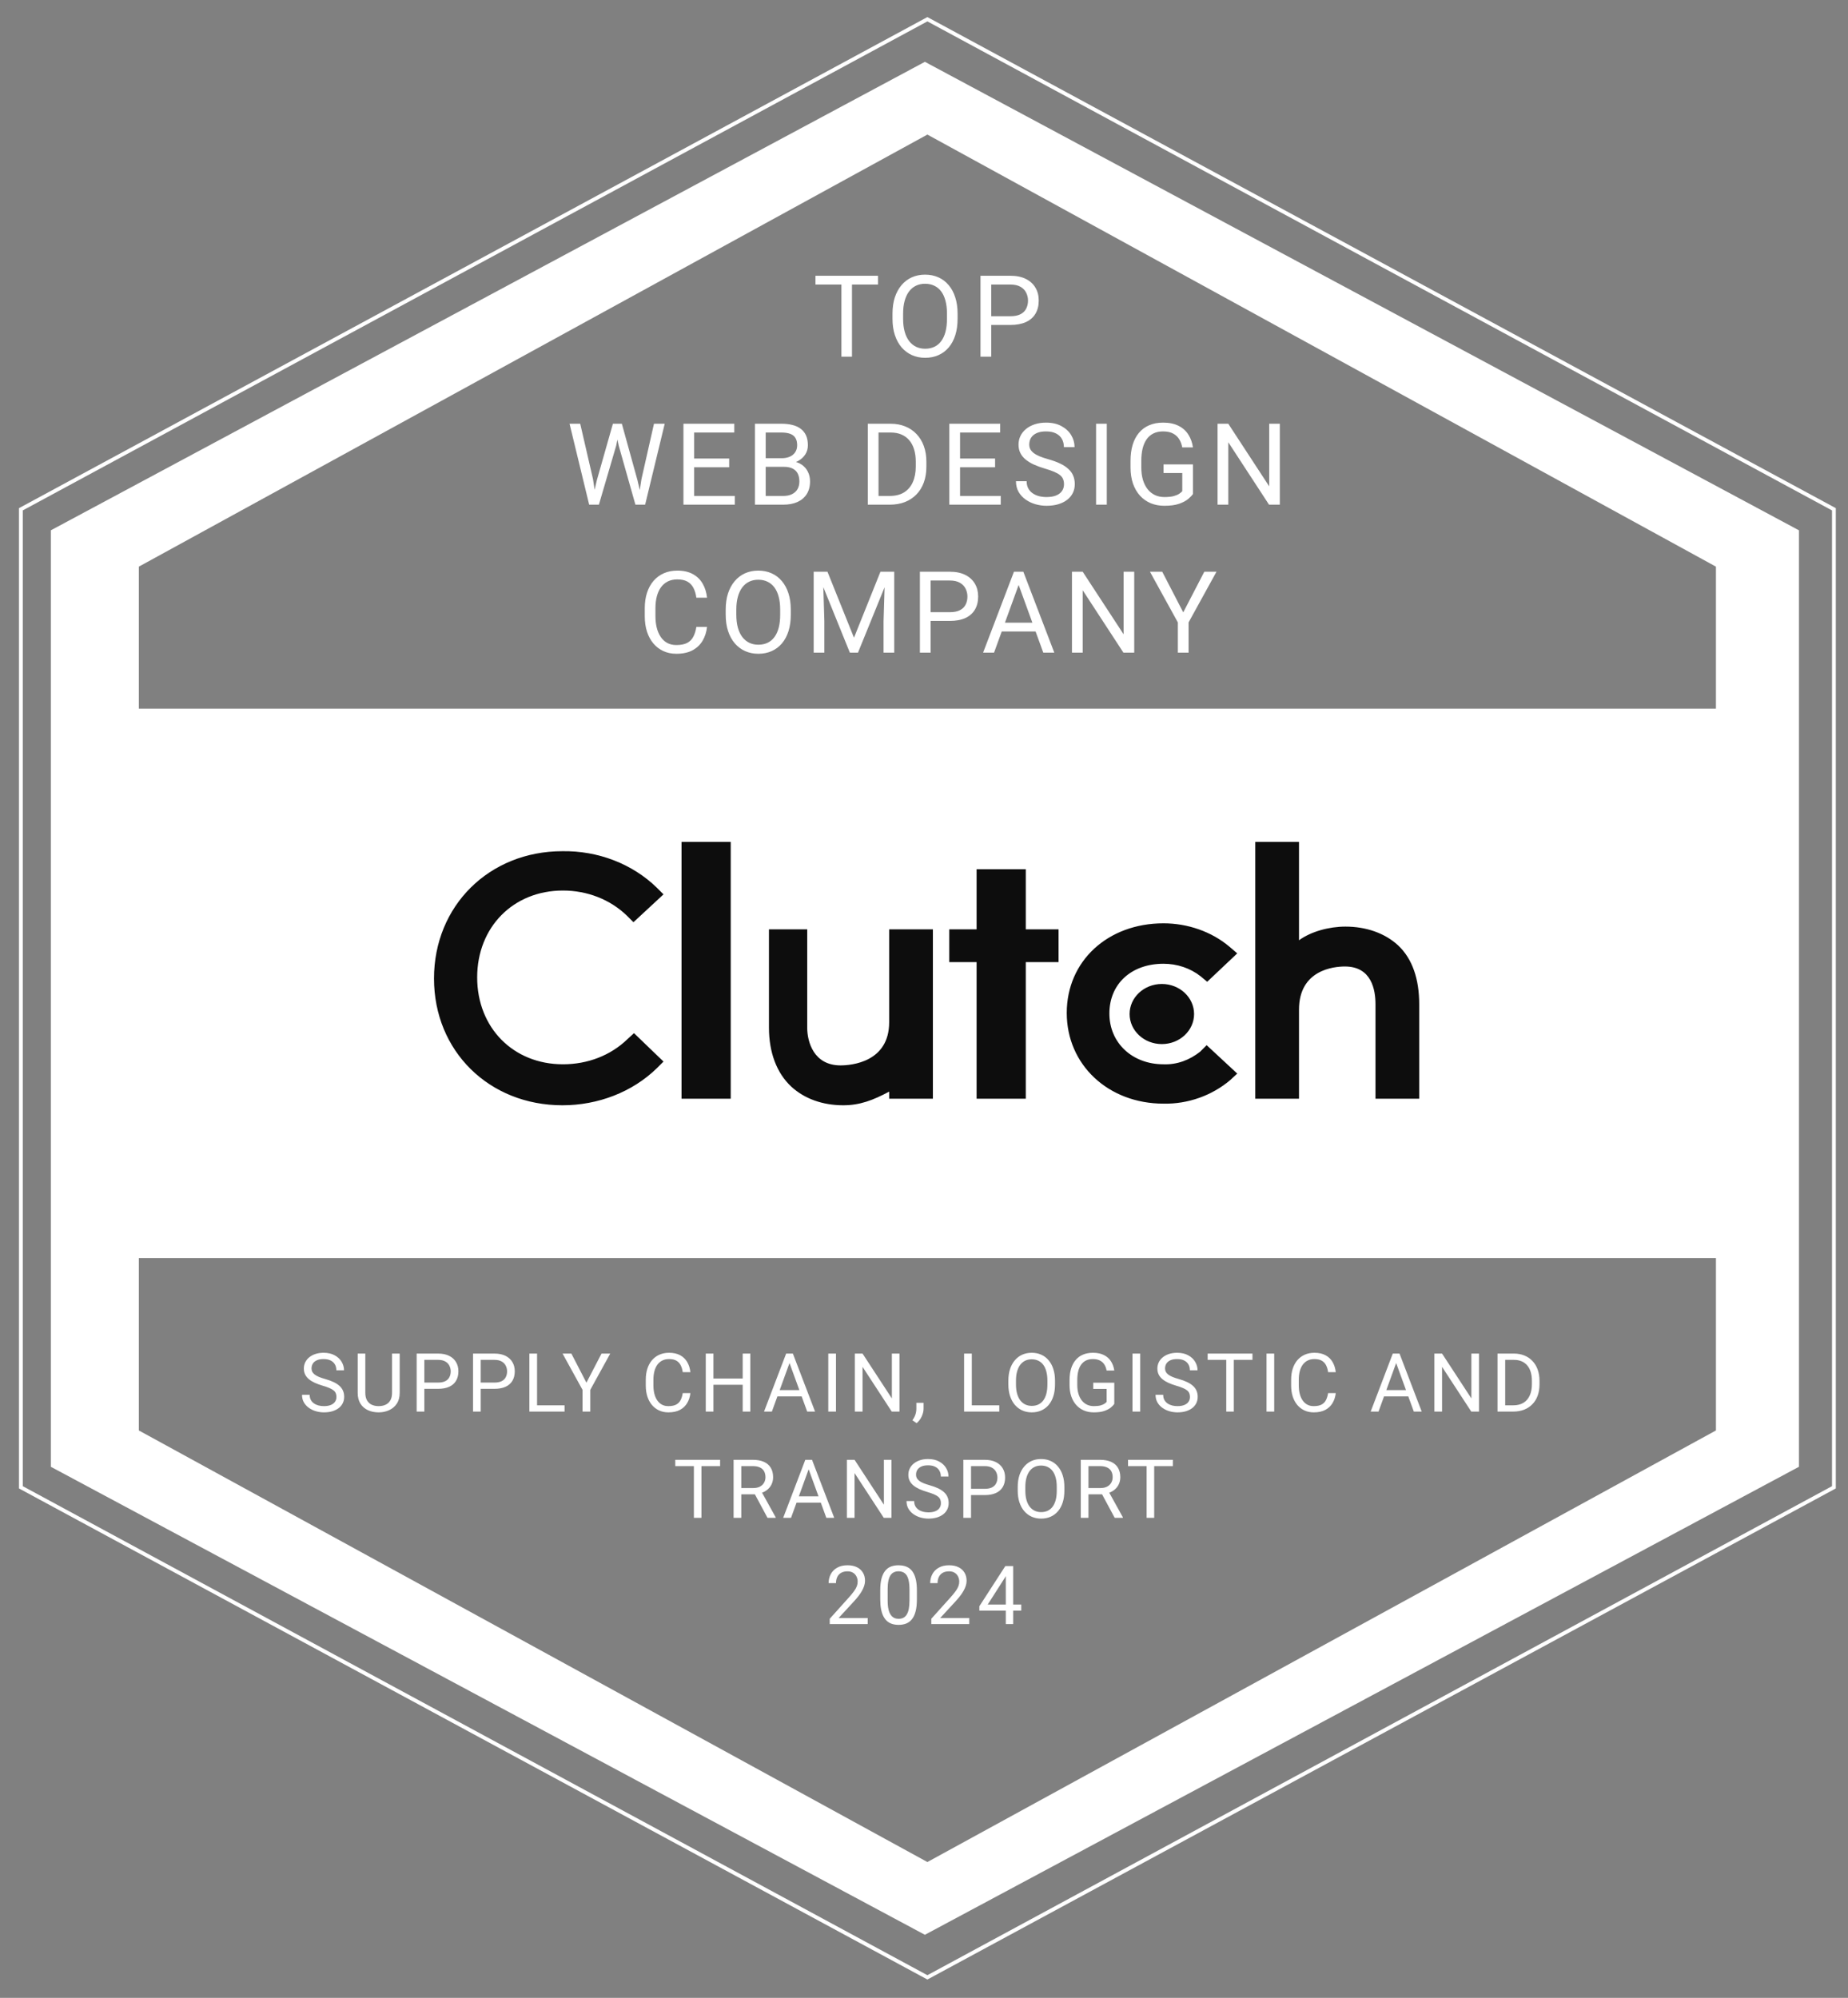
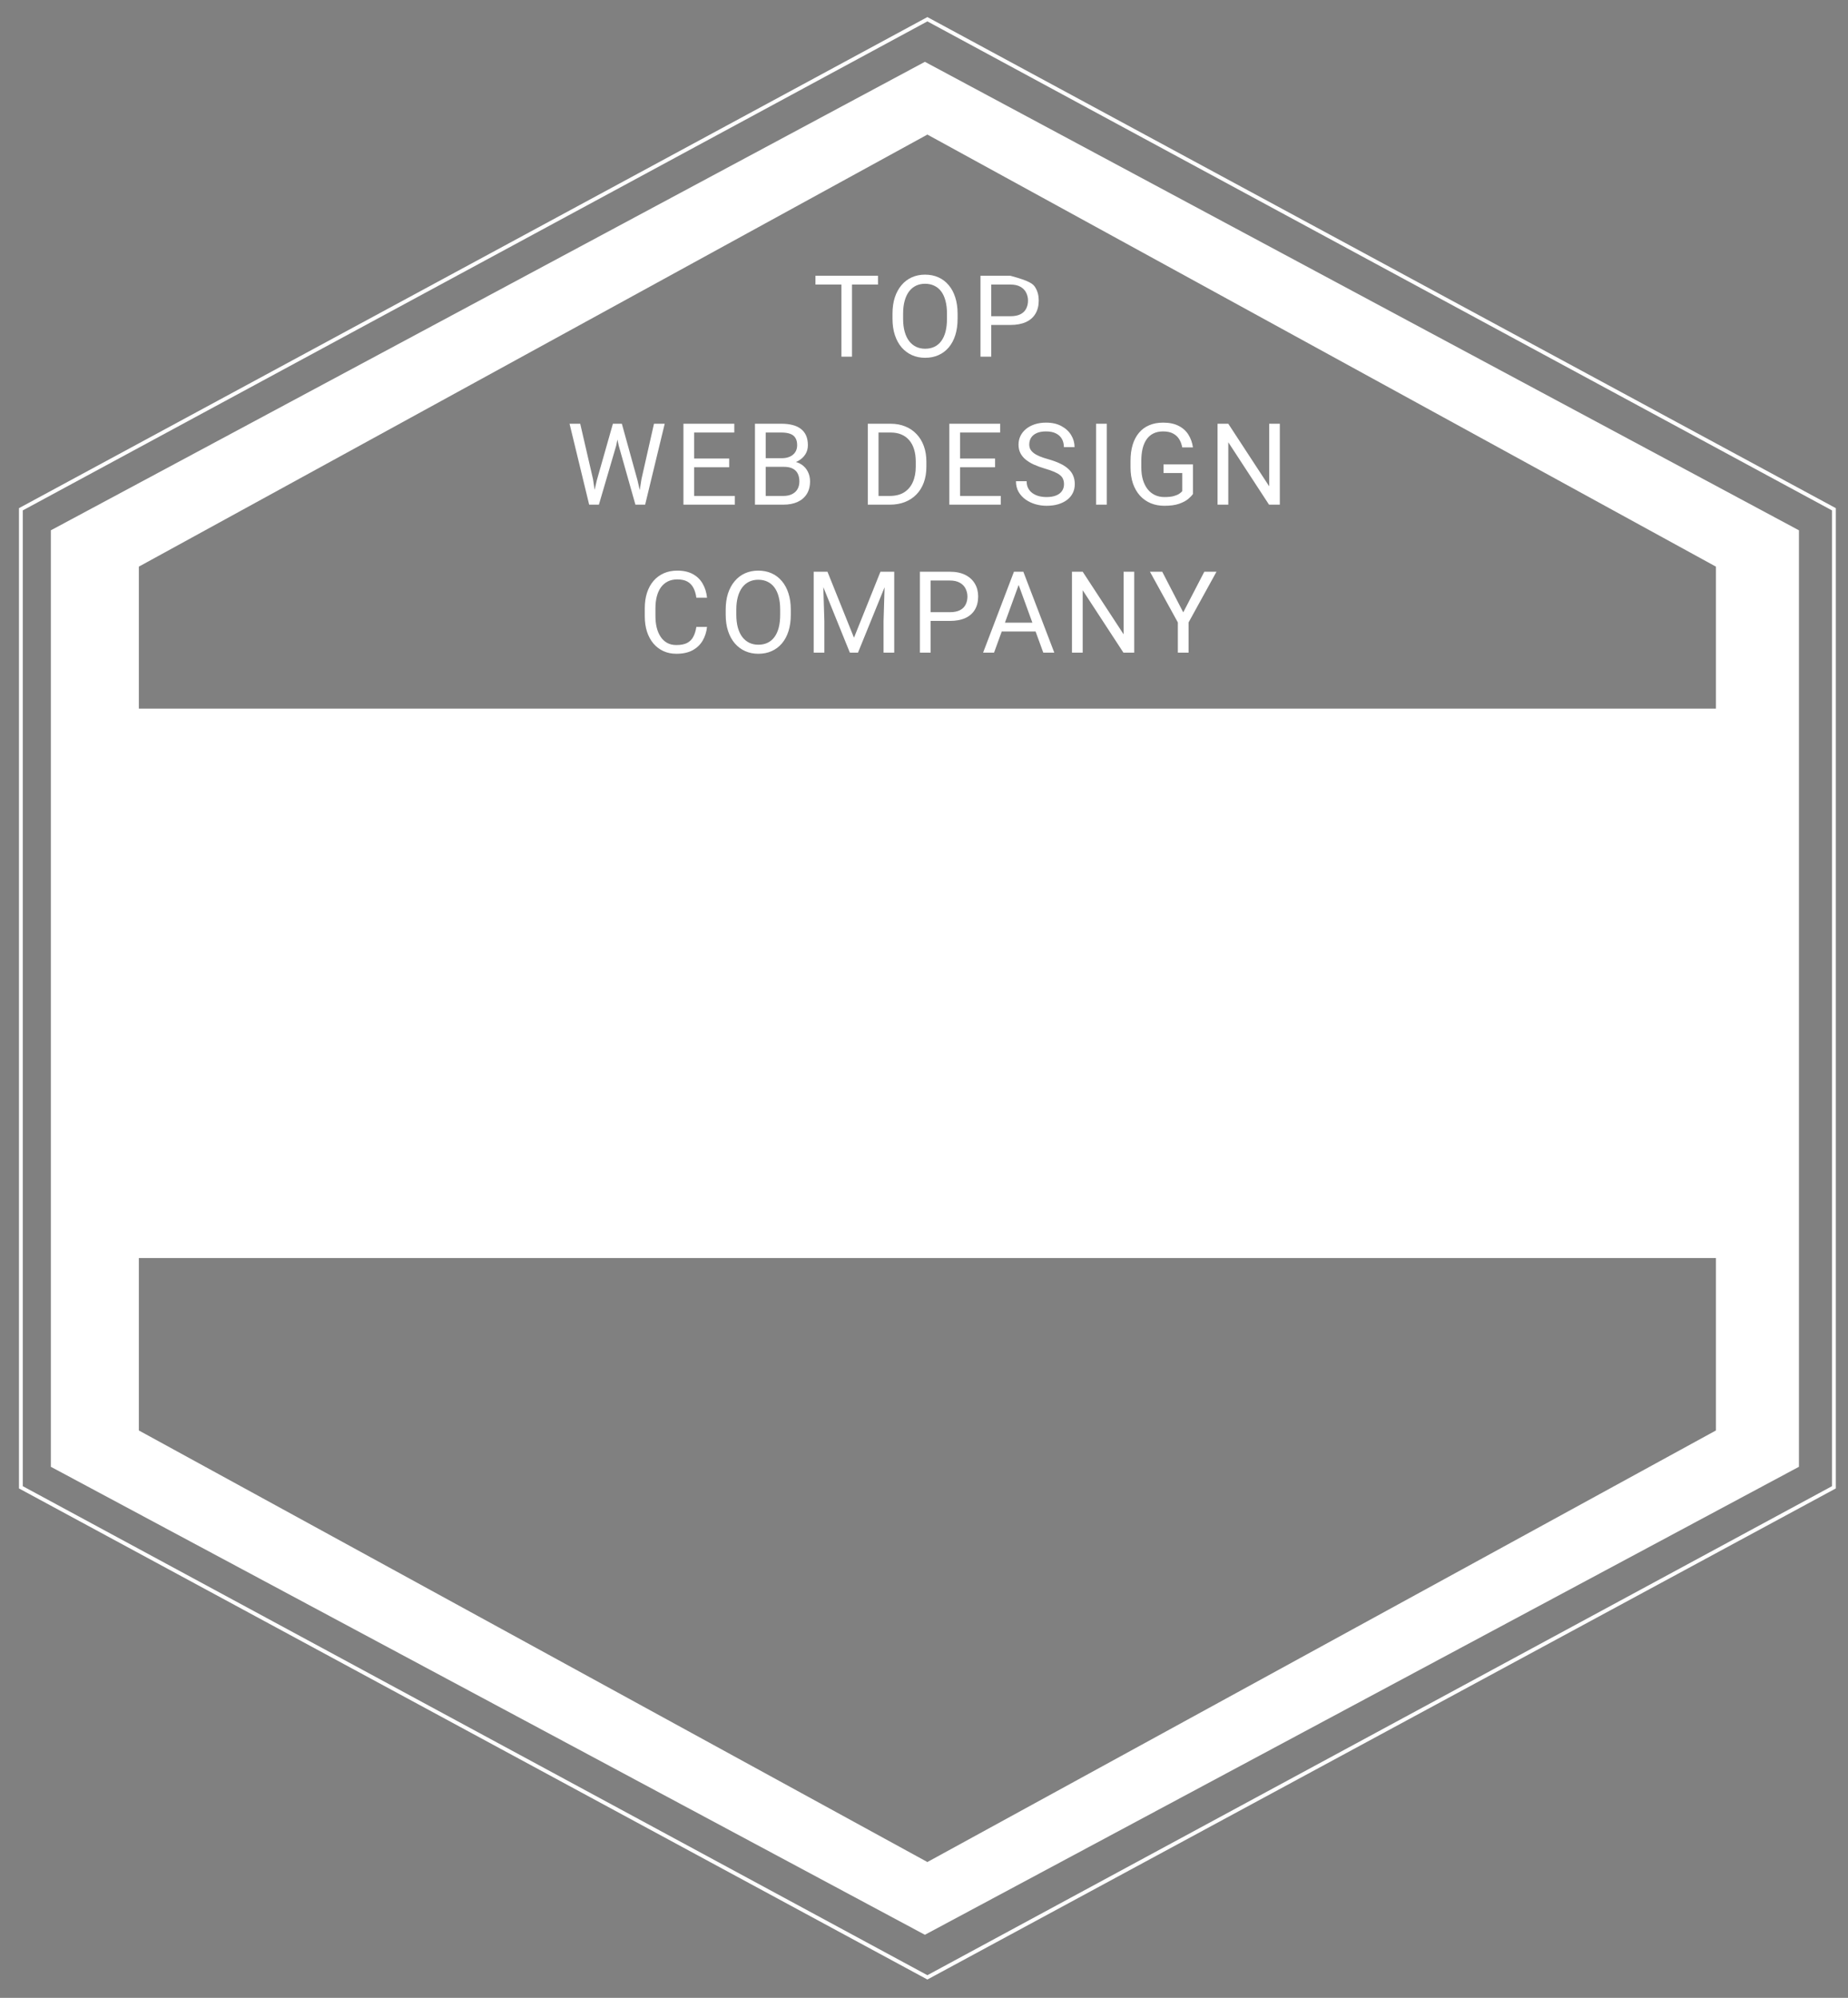
<svg xmlns="http://www.w3.org/2000/svg" width="974" height="1053" viewBox="0 0 974 1053" fill="none">
  <rect x="0" y="0" width="974" height="1053" fill="#808080" stroke="none" />
  <path d="M967.573 267.834V784.511L488.786 1043.35L10 784.511V267.834L488.786 9L967.573 267.834ZM12 269.025V783.318L488.786 1041.07L965.573 783.318V269.025L488.786 11.273L12 269.025ZM948.146 279.512V773.105L487.471 1019.77L26.795 773.105V279.512L487.471 32.583L948.146 279.512ZM73.179 663.066V753.954L73.698 754.238L488.307 981.16L488.787 981.423L489.267 981.16L903.875 754.238L904.395 753.954V663.066H73.179ZM488.307 71.193L73.698 298.378L73.179 298.663V373.492H904.395V298.663L903.875 298.378L489.268 71.193L488.787 70.93L488.307 71.193Z" fill="white" />
-   <path d="M296.425 448.64C315.144 448.352 333.288 455.264 346.248 467.937L349.703 471.393L333.864 486.08L330.408 482.624C321.48 473.984 309.385 469.376 296.713 469.376C270.505 469.376 251.498 488.672 251.498 515.169C251.498 541.665 270.505 560.959 296.713 560.959C309.672 560.959 321.768 556.353 330.695 547.713L334.152 544.545L349.703 559.521L346.248 562.974C333.288 575.645 315.144 582.559 296.425 582.559C257.834 582.559 228.746 554.049 228.746 515.745C228.746 477.441 257.833 448.64 296.425 448.64ZM425.446 541.665C425.446 549.153 428.902 561.54 443.014 561.54C448.773 561.54 468.645 559.809 468.646 538.785V489.824H491.685V579.103H468.646V575.359C460.006 579.971 453.094 582.559 444.454 582.559C433.51 582.559 424.006 579.102 417.095 572.771C409.318 565.571 405.286 554.625 405.286 541.665V489.824H425.446V541.665ZM613.219 486.656C625.89 486.656 638.562 490.977 648.063 499.041L652.102 502.496L636.26 517.473L632.804 514.593C627.332 510.273 620.419 507.969 613.219 507.969C596.223 507.969 584.707 518.625 584.707 534.177C584.707 549.728 596.804 560.959 613.219 560.959C620.419 561.246 627.045 558.657 632.517 554.337L635.974 550.881L652.102 565.857L648.35 569.313C638.848 577.374 626.177 581.985 613.219 581.698C584.133 581.698 562.239 561.245 562.239 533.889C562.239 506.529 583.846 486.656 613.219 486.656ZM385.128 579.103H359.208V443.744H385.128V579.103ZM540.645 489.825H557.922V507.104H540.645V579.103H514.725V507.104H500.324V489.825H514.725V458.145H540.645V489.825ZM684.644 495.585C690.975 490.977 700.485 488.384 709.126 488.384C720.069 488.384 729.857 491.841 736.771 498.177C744.544 505.377 748.001 516.32 748.001 529.28V579.103H724.96V529.28C724.96 521.792 722.945 509.408 708.832 509.408C703.074 509.408 684.644 511.136 684.644 532.16V579.103H661.603V443.744H684.644V495.585ZM612.358 518.625C621.736 518.625 629.347 525.716 629.347 534.465C629.347 543.213 621.736 550.305 612.358 550.305C602.973 550.305 595.363 543.213 595.363 534.465C595.363 525.716 602.973 518.625 612.358 518.625Z" fill="#0D0D0D" />
-   <path d="M449.043 145.344V188H443.476V145.344H449.043ZM462.754 145.344V149.973H429.795V145.344H462.754ZM504.703 165.324V168.02C504.703 171.223 504.303 174.094 503.502 176.633C502.701 179.172 501.549 181.33 500.045 183.107C498.541 184.885 496.734 186.242 494.625 187.18C492.535 188.117 490.191 188.586 487.594 188.586C485.074 188.586 482.76 188.117 480.65 187.18C478.561 186.242 476.744 184.885 475.201 183.107C473.678 181.33 472.496 179.172 471.656 176.633C470.816 174.094 470.396 171.223 470.396 168.02V165.324C470.396 162.121 470.807 159.26 471.627 156.74C472.467 154.201 473.648 152.043 475.172 150.266C476.695 148.469 478.502 147.102 480.592 146.164C482.701 145.227 485.016 144.758 487.535 144.758C490.133 144.758 492.477 145.227 494.566 146.164C496.676 147.102 498.482 148.469 499.986 150.266C501.51 152.043 502.672 154.201 503.473 156.74C504.293 159.26 504.703 162.121 504.703 165.324ZM499.107 168.02V165.266C499.107 162.727 498.844 160.48 498.316 158.527C497.809 156.574 497.057 154.934 496.061 153.605C495.064 152.277 493.844 151.271 492.398 150.588C490.973 149.904 489.352 149.562 487.535 149.562C485.777 149.562 484.186 149.904 482.76 150.588C481.354 151.271 480.143 152.277 479.127 153.605C478.131 154.934 477.359 156.574 476.812 158.527C476.266 160.48 475.992 162.727 475.992 165.266V168.02C475.992 170.578 476.266 172.844 476.812 174.816C477.359 176.77 478.141 178.42 479.156 179.768C480.191 181.096 481.412 182.102 482.818 182.785C484.244 183.469 485.836 183.811 487.594 183.811C489.43 183.811 491.061 183.469 492.486 182.785C493.912 182.102 495.113 181.096 496.09 179.768C497.086 178.42 497.838 176.77 498.346 174.816C498.854 172.844 499.107 170.578 499.107 168.02ZM532.502 171.271H521.106V166.672H532.502C534.709 166.672 536.496 166.32 537.864 165.617C539.231 164.914 540.227 163.938 540.852 162.688C541.496 161.438 541.819 160.012 541.819 158.41C541.819 156.945 541.496 155.568 540.852 154.279C540.227 152.99 539.231 151.955 537.864 151.174C536.496 150.373 534.709 149.973 532.502 149.973H522.424V188H516.77V145.344H532.502C535.725 145.344 538.45 145.9 540.676 147.014C542.903 148.127 544.592 149.67 545.745 151.643C546.897 153.596 547.473 155.832 547.473 158.352C547.473 161.086 546.897 163.42 545.745 165.354C544.592 167.287 542.903 168.762 540.676 169.777C538.45 170.773 535.725 171.271 532.502 171.271ZM314.568 253.109L323.034 223.344H327.136L324.763 234.916L315.652 266H311.579L314.568 253.109ZM305.808 223.344L312.546 252.523L314.568 266H310.525L300.183 223.344H305.808ZM338.093 252.494L344.685 223.344H350.339L340.027 266H335.984L338.093 252.494ZM327.751 223.344L335.984 253.109L338.972 266H334.9L326.111 234.916L323.708 223.344H327.751ZM387.308 261.4V266H364.72V261.4H387.308ZM365.863 223.344V266H360.209V223.344H365.863ZM384.32 241.684V246.283H364.72V241.684H384.32ZM387.015 223.344V227.973H364.72V223.344H387.015ZM413.115 246.049H402.305L402.246 241.508H412.061C413.682 241.508 415.098 241.234 416.309 240.688C417.52 240.141 418.457 239.359 419.121 238.344C419.805 237.309 420.146 236.078 420.146 234.652C420.146 233.09 419.844 231.82 419.238 230.844C418.652 229.848 417.744 229.125 416.514 228.676C415.303 228.207 413.76 227.973 411.885 227.973H403.564V266H397.91V223.344H411.885C414.072 223.344 416.025 223.568 417.744 224.018C419.463 224.447 420.918 225.131 422.109 226.068C423.32 226.986 424.238 228.158 424.863 229.584C425.488 231.01 425.801 232.719 425.801 234.711C425.801 236.469 425.352 238.061 424.453 239.486C423.555 240.893 422.305 242.045 420.703 242.943C419.121 243.842 417.266 244.418 415.137 244.672L413.115 246.049ZM412.852 266H400.078L403.271 261.4H412.852C414.648 261.4 416.172 261.088 417.422 260.463C418.691 259.838 419.658 258.959 420.322 257.826C420.986 256.674 421.318 255.316 421.318 253.754C421.318 252.172 421.035 250.805 420.469 249.652C419.902 248.5 419.014 247.611 417.803 246.986C416.592 246.361 415.029 246.049 413.115 246.049H405.059L405.117 241.508H416.133L417.334 243.148C419.385 243.324 421.123 243.91 422.549 244.906C423.975 245.883 425.059 247.133 425.801 248.656C426.562 250.18 426.943 251.859 426.943 253.695C426.943 256.352 426.357 258.598 425.186 260.434C424.033 262.25 422.402 263.637 420.293 264.594C418.184 265.531 415.703 266 412.852 266ZM468.919 266H460.012L460.071 261.4H468.919C471.966 261.4 474.505 260.766 476.536 259.496C478.567 258.207 480.091 256.41 481.106 254.105C482.141 251.781 482.659 249.066 482.659 245.961V243.354C482.659 240.912 482.366 238.744 481.78 236.85C481.194 234.936 480.335 233.324 479.202 232.016C478.069 230.688 476.682 229.682 475.042 228.998C473.421 228.314 471.555 227.973 469.446 227.973H459.837V223.344H469.446C472.239 223.344 474.788 223.812 477.093 224.75C479.397 225.668 481.38 227.006 483.04 228.764C484.72 230.502 486.009 232.611 486.907 235.092C487.805 237.553 488.255 240.326 488.255 243.412V245.961C488.255 249.047 487.805 251.83 486.907 254.311C486.009 256.771 484.71 258.871 483.011 260.609C481.331 262.348 479.3 263.686 476.917 264.623C474.554 265.541 471.887 266 468.919 266ZM463.03 223.344V266H457.376V223.344H463.03ZM527.45 261.4V266H504.863V261.4H527.45ZM506.005 223.344V266H500.351V223.344H506.005ZM524.462 241.684V246.283H504.863V241.684H524.462ZM527.157 223.344V227.973H504.863V223.344H527.157ZM560.787 255.219C560.787 254.223 560.63 253.344 560.318 252.582C560.025 251.801 559.498 251.098 558.736 250.473C557.994 249.848 556.959 249.252 555.63 248.686C554.322 248.119 552.662 247.543 550.65 246.957C548.541 246.332 546.636 245.639 544.937 244.877C543.238 244.096 541.783 243.207 540.572 242.211C539.361 241.215 538.433 240.072 537.789 238.783C537.144 237.494 536.822 236.02 536.822 234.359C536.822 232.699 537.164 231.166 537.847 229.76C538.531 228.354 539.507 227.133 540.777 226.098C542.066 225.043 543.599 224.223 545.377 223.637C547.154 223.051 549.136 222.758 551.324 222.758C554.527 222.758 557.242 223.373 559.468 224.604C561.714 225.814 563.423 227.406 564.595 229.379C565.767 231.332 566.353 233.422 566.353 235.648H560.728C560.728 234.047 560.386 232.631 559.703 231.4C559.019 230.15 557.984 229.174 556.597 228.471C555.211 227.748 553.453 227.387 551.324 227.387C549.312 227.387 547.652 227.689 546.343 228.295C545.035 228.9 544.058 229.721 543.414 230.756C542.789 231.791 542.476 232.973 542.476 234.301C542.476 235.199 542.662 236.02 543.033 236.762C543.423 237.484 544.019 238.158 544.82 238.783C545.64 239.408 546.675 239.984 547.925 240.512C549.195 241.039 550.709 241.547 552.466 242.035C554.888 242.719 556.978 243.48 558.736 244.32C560.494 245.16 561.939 246.107 563.072 247.162C564.224 248.197 565.074 249.379 565.621 250.707C566.187 252.016 566.47 253.5 566.47 255.16C566.47 256.898 566.119 258.471 565.416 259.877C564.713 261.283 563.707 262.484 562.398 263.48C561.089 264.477 559.517 265.248 557.681 265.795C555.865 266.322 553.834 266.586 551.588 266.586C549.615 266.586 547.671 266.312 545.757 265.766C543.863 265.219 542.134 264.398 540.572 263.305C539.029 262.211 537.789 260.863 536.851 259.262C535.933 257.641 535.474 255.766 535.474 253.637H541.099C541.099 255.102 541.382 256.361 541.949 257.416C542.515 258.451 543.287 259.311 544.263 259.994C545.259 260.678 546.382 261.186 547.632 261.518C548.902 261.83 550.22 261.986 551.588 261.986C553.56 261.986 555.23 261.713 556.597 261.166C557.964 260.619 559 259.838 559.703 258.822C560.425 257.807 560.787 256.605 560.787 255.219ZM583.342 223.344V266H577.688V223.344H583.342ZM628.748 244.76V260.375C628.221 261.156 627.381 262.035 626.229 263.012C625.077 263.969 623.485 264.809 621.453 265.531C619.442 266.234 616.844 266.586 613.661 266.586C611.063 266.586 608.67 266.137 606.483 265.238C604.315 264.32 602.43 262.992 600.828 261.254C599.246 259.496 598.016 257.367 597.137 254.867C596.278 252.348 595.848 249.496 595.848 246.312V243.002C595.848 239.818 596.219 236.977 596.961 234.477C597.723 231.977 598.836 229.857 600.301 228.119C601.766 226.361 603.563 225.033 605.692 224.135C607.821 223.217 610.262 222.758 613.016 222.758C616.278 222.758 619.002 223.324 621.19 224.457C623.397 225.57 625.116 227.113 626.346 229.086C627.596 231.059 628.397 233.305 628.748 235.824H623.094C622.84 234.281 622.332 232.875 621.571 231.605C620.828 230.336 619.764 229.32 618.377 228.559C616.991 227.777 615.203 227.387 613.016 227.387C611.043 227.387 609.334 227.748 607.889 228.471C606.444 229.193 605.252 230.229 604.315 231.576C603.377 232.924 602.674 234.555 602.205 236.469C601.756 238.383 601.532 240.541 601.532 242.943V246.312C601.532 248.773 601.815 250.971 602.381 252.904C602.967 254.838 603.797 256.488 604.871 257.855C605.946 259.203 607.225 260.229 608.709 260.932C610.213 261.635 611.873 261.986 613.69 261.986C615.702 261.986 617.332 261.82 618.582 261.488C619.832 261.137 620.809 260.727 621.512 260.258C622.215 259.77 622.752 259.311 623.123 258.881V249.33H613.25V244.76H628.748ZM674.536 223.344V266H668.852L647.378 233.1V266H641.723V223.344H647.378L668.94 256.332V223.344H674.536ZM367.018 330.436H372.643C372.35 333.131 371.579 335.543 370.329 337.672C369.079 339.801 367.311 341.49 365.026 342.74C362.741 343.971 359.889 344.586 356.471 344.586C353.971 344.586 351.696 344.117 349.645 343.18C347.614 342.242 345.866 340.914 344.401 339.195C342.936 337.457 341.804 335.377 341.003 332.955C340.221 330.514 339.831 327.799 339.831 324.811V320.562C339.831 317.574 340.221 314.869 341.003 312.447C341.804 310.006 342.946 307.916 344.43 306.178C345.934 304.439 347.741 303.102 349.85 302.164C351.96 301.227 354.333 300.758 356.97 300.758C360.192 300.758 362.917 301.363 365.143 302.574C367.37 303.785 369.098 305.465 370.329 307.613C371.579 309.742 372.35 312.213 372.643 315.025H367.018C366.745 313.033 366.237 311.324 365.495 309.898C364.753 308.453 363.698 307.34 362.331 306.559C360.964 305.777 359.177 305.387 356.97 305.387C355.075 305.387 353.405 305.748 351.96 306.471C350.534 307.193 349.333 308.219 348.356 309.547C347.399 310.875 346.677 312.467 346.188 314.322C345.7 316.178 345.456 318.238 345.456 320.504V324.811C345.456 326.9 345.671 328.863 346.1 330.699C346.55 332.535 347.223 334.146 348.122 335.533C349.02 336.92 350.163 338.014 351.55 338.814C352.936 339.596 354.577 339.986 356.471 339.986C358.874 339.986 360.788 339.605 362.214 338.844C363.639 338.082 364.714 336.988 365.436 335.562C366.179 334.137 366.706 332.428 367.018 330.436ZM416.79 321.324V324.02C416.79 327.223 416.39 330.094 415.589 332.633C414.788 335.172 413.636 337.33 412.132 339.107C410.628 340.885 408.821 342.242 406.712 343.18C404.622 344.117 402.279 344.586 399.681 344.586C397.161 344.586 394.847 344.117 392.737 343.18C390.648 342.242 388.831 340.885 387.288 339.107C385.765 337.33 384.583 335.172 383.743 332.633C382.904 330.094 382.484 327.223 382.484 324.02V321.324C382.484 318.121 382.894 315.26 383.714 312.74C384.554 310.201 385.736 308.043 387.259 306.266C388.782 304.469 390.589 303.102 392.679 302.164C394.788 301.227 397.103 300.758 399.622 300.758C402.22 300.758 404.564 301.227 406.654 302.164C408.763 303.102 410.57 304.469 412.073 306.266C413.597 308.043 414.759 310.201 415.56 312.74C416.38 315.26 416.79 318.121 416.79 321.324ZM411.195 324.02V321.266C411.195 318.727 410.931 316.48 410.404 314.527C409.896 312.574 409.144 310.934 408.148 309.605C407.152 308.277 405.931 307.271 404.486 306.588C403.06 305.904 401.439 305.562 399.622 305.562C397.864 305.562 396.273 305.904 394.847 306.588C393.441 307.271 392.23 308.277 391.214 309.605C390.218 310.934 389.446 312.574 388.9 314.527C388.353 316.48 388.079 318.727 388.079 321.266V324.02C388.079 326.578 388.353 328.844 388.9 330.816C389.446 332.77 390.228 334.42 391.243 335.768C392.279 337.096 393.499 338.102 394.905 338.785C396.331 339.469 397.923 339.811 399.681 339.811C401.517 339.811 403.148 339.469 404.573 338.785C405.999 338.102 407.2 337.096 408.177 335.768C409.173 334.42 409.925 332.77 410.433 330.816C410.941 328.844 411.195 326.578 411.195 324.02ZM430.644 301.344H436.123L450.097 336.119L464.043 301.344H469.55L452.207 344H447.929L430.644 301.344ZM428.857 301.344H433.691L434.482 327.359V344H428.857V301.344ZM466.474 301.344H471.308V344H465.683V327.359L466.474 301.344ZM500.572 327.271H489.176V322.672H500.572C502.779 322.672 504.566 322.32 505.934 321.617C507.301 320.914 508.297 319.938 508.922 318.688C509.566 317.438 509.889 316.012 509.889 314.41C509.889 312.945 509.566 311.568 508.922 310.279C508.297 308.99 507.301 307.955 505.934 307.174C504.566 306.373 502.779 305.973 500.572 305.973H490.494V344H484.84V301.344H500.572C503.795 301.344 506.52 301.9 508.746 303.014C510.973 304.127 512.662 305.67 513.814 307.643C514.967 309.596 515.543 311.832 515.543 314.352C515.543 317.086 514.967 319.42 513.814 321.354C512.662 323.287 510.973 324.762 508.746 325.777C506.52 326.773 503.795 327.271 500.572 327.271ZM538.039 305.123L523.918 344H518.147L534.407 301.344H538.127L538.039 305.123ZM549.875 344L535.725 305.123L535.637 301.344H539.358L555.676 344H549.875ZM549.143 328.209V332.838H525.178V328.209H549.143ZM597.802 301.344V344H592.118L570.643 311.1V344H564.989V301.344H570.643L592.206 334.332V301.344H597.802ZM612.564 301.344L623.638 322.76L634.741 301.344H641.157L626.45 328.062V344H620.796V328.062L606.089 301.344H612.564Z" fill="white" />
-   <path d="M177.319 736.273C177.319 735.56 177.207 734.93 176.983 734.384C176.773 733.824 176.396 733.32 175.85 732.872C175.318 732.424 174.576 731.997 173.624 731.591C172.686 731.185 171.496 730.772 170.055 730.353C168.543 729.905 167.178 729.408 165.96 728.862C164.743 728.302 163.7 727.665 162.832 726.951C161.964 726.237 161.299 725.418 160.837 724.495C160.376 723.571 160.145 722.514 160.145 721.324C160.145 720.134 160.39 719.036 160.879 718.028C161.369 717.02 162.069 716.145 162.979 715.403C163.903 714.647 165.002 714.06 166.275 713.64C167.549 713.22 168.97 713.01 170.538 713.01C172.833 713.01 174.779 713.451 176.375 714.333C177.984 715.2 179.209 716.341 180.049 717.755C180.889 719.155 181.309 720.652 181.309 722.248H177.277C177.277 721.1 177.032 720.085 176.543 719.204C176.053 718.308 175.311 717.608 174.317 717.104C173.323 716.586 172.063 716.327 170.538 716.327C169.096 716.327 167.906 716.544 166.968 716.978C166.03 717.412 165.331 718 164.869 718.742C164.421 719.484 164.197 720.33 164.197 721.282C164.197 721.926 164.33 722.514 164.596 723.046C164.876 723.564 165.303 724.047 165.876 724.495C166.464 724.943 167.206 725.355 168.102 725.733C169.012 726.111 170.097 726.475 171.356 726.825C173.092 727.315 174.59 727.861 175.85 728.463C177.109 729.065 178.145 729.744 178.957 730.5C179.783 731.241 180.392 732.088 180.784 733.04C181.19 733.978 181.393 735.042 181.393 736.231C181.393 737.477 181.141 738.604 180.637 739.612C180.133 740.62 179.412 741.48 178.474 742.194C177.536 742.908 176.41 743.461 175.094 743.853C173.792 744.231 172.336 744.42 170.727 744.42C169.313 744.42 167.92 744.224 166.548 743.832C165.191 743.44 163.952 742.852 162.832 742.068C161.726 741.285 160.837 740.319 160.166 739.171C159.508 738.009 159.179 736.665 159.179 735.14H163.21C163.21 736.189 163.413 737.092 163.819 737.848C164.225 738.59 164.778 739.206 165.478 739.696C166.191 740.186 166.996 740.55 167.892 740.788C168.802 741.012 169.747 741.124 170.727 741.124C172.14 741.124 173.337 740.928 174.317 740.536C175.297 740.144 176.039 739.584 176.543 738.856C177.06 738.128 177.319 737.267 177.319 736.273ZM206.627 713.43H210.659V734.111C210.659 736.406 210.148 738.317 209.126 739.843C208.104 741.368 206.746 742.516 205.053 743.286C203.373 744.042 201.546 744.42 199.573 744.42C197.501 744.42 195.625 744.042 193.946 743.286C192.28 742.516 190.957 741.368 189.977 739.843C189.012 738.317 188.529 736.406 188.529 734.111V713.43H192.539V734.111C192.539 735.707 192.833 737.022 193.421 738.058C194.009 739.094 194.828 739.864 195.877 740.368C196.941 740.872 198.173 741.124 199.573 741.124C200.986 741.124 202.218 740.872 203.268 740.368C204.332 739.864 205.158 739.094 205.746 738.058C206.333 737.022 206.627 735.707 206.627 734.111V713.43ZM230.875 732.011H222.708V728.715H230.875C232.457 728.715 233.738 728.463 234.718 727.959C235.697 727.455 236.411 726.755 236.859 725.859C237.321 724.964 237.552 723.942 237.552 722.794C237.552 721.744 237.321 720.757 236.859 719.833C236.411 718.91 235.697 718.168 234.718 717.608C233.738 717.034 232.457 716.747 230.875 716.747H223.653V744H219.6V713.43H230.875C233.185 713.43 235.138 713.829 236.733 714.626C238.329 715.424 239.54 716.53 240.366 717.944C241.191 719.344 241.604 720.946 241.604 722.752C241.604 724.712 241.191 726.384 240.366 727.77C239.54 729.156 238.329 730.213 236.733 730.94C235.138 731.654 233.185 732.011 230.875 732.011ZM260.582 732.011H252.415V728.715H260.582C262.164 728.715 263.445 728.463 264.425 727.959C265.404 727.455 266.118 726.755 266.566 725.859C267.028 724.964 267.259 723.942 267.259 722.794C267.259 721.744 267.028 720.757 266.566 719.833C266.118 718.91 265.404 718.168 264.425 717.608C263.445 717.034 262.164 716.747 260.582 716.747H253.36V744H249.307V713.43H260.582C262.892 713.43 264.845 713.829 266.44 714.626C268.036 715.424 269.247 716.53 270.073 717.944C270.898 719.344 271.311 720.946 271.311 722.752C271.311 724.712 270.898 726.384 270.073 727.77C269.247 729.156 268.036 730.213 266.44 730.94C264.845 731.654 262.892 732.011 260.582 732.011ZM297.554 740.704V744H282.269V740.704H297.554ZM283.067 713.43V744H279.014V713.43H283.067ZM301.142 713.43L309.078 728.778L317.036 713.43H321.634L311.094 732.578V744H307.042V732.578L296.502 713.43H301.142ZM359.842 734.279H363.873C363.663 736.21 363.11 737.939 362.214 739.465C361.318 740.991 360.052 742.201 358.414 743.097C356.776 743.979 354.733 744.42 352.283 744.42C350.492 744.42 348.861 744.084 347.391 743.412C345.935 742.74 344.683 741.788 343.633 740.557C342.583 739.311 341.771 737.82 341.197 736.084C340.637 734.335 340.357 732.389 340.357 730.248V727.203C340.357 725.062 340.637 723.123 341.197 721.387C341.771 719.638 342.59 718.14 343.654 716.894C344.732 715.648 346.026 714.689 347.538 714.018C349.05 713.346 350.75 713.01 352.64 713.01C354.95 713.01 356.902 713.444 358.498 714.312C360.094 715.179 361.332 716.383 362.214 717.923C363.11 719.449 363.663 721.219 363.873 723.235H359.842C359.646 721.807 359.282 720.582 358.75 719.561C358.218 718.525 357.462 717.727 356.482 717.167C355.503 716.607 354.222 716.327 352.64 716.327C351.282 716.327 350.086 716.586 349.05 717.104C348.028 717.622 347.167 718.357 346.467 719.309C345.781 720.26 345.263 721.401 344.914 722.731C344.564 724.061 344.389 725.537 344.389 727.161V730.248C344.389 731.745 344.543 733.152 344.851 734.468C345.172 735.784 345.655 736.938 346.299 737.932C346.943 738.926 347.762 739.71 348.756 740.284C349.75 740.844 350.925 741.124 352.283 741.124C354.005 741.124 355.377 740.851 356.398 740.305C357.42 739.759 358.19 738.975 358.708 737.953C359.24 736.931 359.618 735.707 359.842 734.279ZM391.942 726.573V729.87H375.397V726.573H391.942ZM376.027 713.43V744H371.975V713.43H376.027ZM395.47 713.43V744H391.438V713.43H395.47ZM416.946 716.138L406.826 744H402.69L414.343 713.43H417.009L416.946 716.138ZM425.429 744L415.287 716.138L415.224 713.43H417.891L429.586 744H425.429ZM424.904 732.683V736H407.729V732.683H424.904ZM440.606 713.43V744H436.554V713.43H440.606ZM474.071 713.43V744H469.998L454.608 720.421V744H450.556V713.43H454.608L470.061 737.071V713.43H474.071ZM486.772 739.381V742.509C486.772 743.783 486.45 745.127 485.806 746.541C485.162 747.968 484.259 749.158 483.097 750.11L480.893 748.577C481.341 747.961 481.718 747.331 482.026 746.688C482.334 746.058 482.565 745.4 482.719 744.714C482.887 744.042 482.971 743.328 482.971 742.572V739.381H486.772ZM526.68 740.704V744H511.395V740.704H526.68ZM512.193 713.43V744H508.141V713.43H512.193ZM556.051 727.749V729.681C556.051 731.976 555.764 734.034 555.19 735.854C554.616 737.673 553.791 739.22 552.713 740.494C551.635 741.767 550.34 742.74 548.828 743.412C547.331 744.084 545.651 744.42 543.789 744.42C541.984 744.42 540.325 744.084 538.813 743.412C537.316 742.74 536.014 741.767 534.908 740.494C533.816 739.22 532.969 737.673 532.368 735.854C531.766 734.034 531.465 731.976 531.465 729.681V727.749C531.465 725.453 531.759 723.403 532.347 721.597C532.948 719.778 533.795 718.231 534.887 716.957C535.979 715.669 537.274 714.689 538.771 714.018C540.283 713.346 541.942 713.01 543.747 713.01C545.609 713.01 547.289 713.346 548.786 714.018C550.298 714.689 551.593 715.669 552.671 716.957C553.763 718.231 554.595 719.778 555.169 721.597C555.757 723.403 556.051 725.453 556.051 727.749ZM552.041 729.681V727.707C552.041 725.887 551.852 724.278 551.474 722.878C551.11 721.478 550.571 720.302 549.857 719.351C549.143 718.399 548.269 717.678 547.233 717.188C546.211 716.698 545.049 716.453 543.747 716.453C542.488 716.453 541.347 716.698 540.325 717.188C539.317 717.678 538.449 718.399 537.722 719.351C537.008 720.302 536.455 721.478 536.063 722.878C535.671 724.278 535.475 725.887 535.475 727.707V729.681C535.475 731.514 535.671 733.138 536.063 734.552C536.455 735.951 537.015 737.134 537.743 738.1C538.484 739.052 539.359 739.773 540.367 740.263C541.389 740.753 542.53 740.998 543.789 740.998C545.105 740.998 546.274 740.753 547.296 740.263C548.318 739.773 549.178 739.052 549.878 738.1C550.592 737.134 551.131 735.951 551.495 734.552C551.859 733.138 552.041 731.514 552.041 729.681ZM587.291 728.778V739.969C586.913 740.529 586.311 741.159 585.485 741.858C584.659 742.544 583.518 743.146 582.063 743.664C580.621 744.168 578.759 744.42 576.478 744.42C574.616 744.42 572.901 744.098 571.334 743.454C569.78 742.796 568.429 741.844 567.281 740.599C566.148 739.339 565.266 737.813 564.636 736.021C564.02 734.216 563.712 732.172 563.712 729.891V727.518C563.712 725.236 563.978 723.2 564.51 721.408C565.056 719.617 565.854 718.098 566.904 716.852C567.953 715.592 569.241 714.64 570.767 713.997C572.293 713.339 574.042 713.01 576.016 713.01C578.353 713.01 580.306 713.416 581.874 714.228C583.455 715.025 584.687 716.131 585.569 717.545C586.465 718.959 587.039 720.568 587.291 722.374H583.239C583.057 721.268 582.693 720.26 582.147 719.351C581.615 718.441 580.852 717.713 579.858 717.167C578.864 716.607 577.584 716.327 576.016 716.327C574.602 716.327 573.377 716.586 572.342 717.104C571.306 717.622 570.452 718.364 569.78 719.33C569.108 720.295 568.604 721.464 568.268 722.836C567.946 724.208 567.785 725.754 567.785 727.476V729.891C567.785 731.654 567.988 733.229 568.394 734.615C568.814 736 569.409 737.183 570.179 738.163C570.949 739.129 571.866 739.864 572.929 740.368C574.007 740.872 575.197 741.124 576.499 741.124C577.941 741.124 579.109 741.005 580.005 740.767C580.901 740.515 581.601 740.221 582.105 739.885C582.609 739.535 582.994 739.206 583.26 738.898V732.053H576.184V728.778H587.291ZM600.936 713.43V744H596.883V713.43H600.936ZM627.178 736.273C627.178 735.56 627.066 734.93 626.842 734.384C626.632 733.824 626.254 733.32 625.709 732.872C625.177 732.424 624.435 731.997 623.483 731.591C622.545 731.185 621.355 730.772 619.914 730.353C618.402 729.905 617.037 729.408 615.819 728.862C614.602 728.302 613.559 727.665 612.691 726.951C611.823 726.237 611.158 725.418 610.696 724.495C610.234 723.571 610.004 722.514 610.004 721.324C610.004 720.134 610.248 719.036 610.738 718.028C611.228 717.02 611.928 716.145 612.838 715.403C613.762 714.647 614.861 714.06 616.134 713.64C617.408 713.22 618.829 713.01 620.397 713.01C622.692 713.01 624.638 713.451 626.233 714.333C627.843 715.2 629.068 716.341 629.908 717.755C630.748 719.155 631.168 720.652 631.168 722.248H627.136C627.136 721.1 626.891 720.085 626.401 719.204C625.912 718.308 625.17 717.608 624.176 717.104C623.182 716.586 621.922 716.327 620.397 716.327C618.955 716.327 617.765 716.544 616.827 716.978C615.889 717.412 615.19 718 614.728 718.742C614.28 719.484 614.056 720.33 614.056 721.282C614.056 721.926 614.189 722.514 614.455 723.046C614.735 723.564 615.162 724.047 615.735 724.495C616.323 724.943 617.065 725.355 617.961 725.733C618.871 726.111 619.956 726.475 621.215 726.825C622.951 727.315 624.449 727.861 625.709 728.463C626.968 729.065 628.004 729.744 628.816 730.5C629.642 731.241 630.251 732.088 630.643 733.04C631.049 733.978 631.252 735.042 631.252 736.231C631.252 737.477 631 738.604 630.496 739.612C629.992 740.62 629.271 741.48 628.333 742.194C627.395 742.908 626.268 743.461 624.953 743.853C623.651 744.231 622.195 744.42 620.586 744.42C619.172 744.42 617.779 744.224 616.407 743.832C615.05 743.44 613.811 742.852 612.691 742.068C611.585 741.285 610.696 740.319 610.025 739.171C609.367 738.009 609.038 736.665 609.038 735.14H613.069C613.069 736.189 613.272 737.092 613.678 737.848C614.084 738.59 614.637 739.206 615.337 739.696C616.05 740.186 616.855 740.55 617.751 740.788C618.661 741.012 619.606 741.124 620.586 741.124C621.999 741.124 623.196 740.928 624.176 740.536C625.156 740.144 625.898 739.584 626.401 738.856C626.919 738.128 627.178 737.267 627.178 736.273ZM650.292 713.43V744H646.303V713.43H650.292ZM660.119 713.43V716.747H636.498V713.43H660.119ZM671.58 713.43V744H667.528V713.43H671.58ZM699.985 734.279H704.016C703.807 736.21 703.254 737.939 702.358 739.465C701.462 740.991 700.195 742.201 698.557 743.097C696.92 743.979 694.876 744.42 692.427 744.42C690.635 744.42 689.004 744.084 687.535 743.412C686.079 742.74 684.826 741.788 683.776 740.557C682.726 739.311 681.915 737.82 681.341 736.084C680.781 734.335 680.501 732.389 680.501 730.248V727.203C680.501 725.062 680.781 723.123 681.341 721.387C681.915 719.638 682.733 718.14 683.797 716.894C684.875 715.648 686.17 714.689 687.682 714.018C689.193 713.346 690.894 713.01 692.784 713.01C695.093 713.01 697.046 713.444 698.641 714.312C700.237 715.179 701.476 716.383 702.358 717.923C703.254 719.449 703.807 721.219 704.016 723.235H699.985C699.789 721.807 699.425 720.582 698.893 719.561C698.362 718.525 697.606 717.727 696.626 717.167C695.646 716.607 694.365 716.327 692.784 716.327C691.426 716.327 690.229 716.586 689.193 717.104C688.171 717.622 687.311 718.357 686.611 719.309C685.925 720.26 685.407 721.401 685.057 722.731C684.707 724.061 684.532 725.537 684.532 727.161V730.248C684.532 731.745 684.686 733.152 684.994 734.468C685.316 735.784 685.799 736.938 686.443 737.932C687.087 738.926 687.905 739.71 688.899 740.284C689.893 740.844 691.069 741.124 692.427 741.124C694.148 741.124 695.52 740.851 696.542 740.305C697.564 739.759 698.334 738.975 698.851 737.953C699.383 736.931 699.761 735.707 699.985 734.279ZM736.681 716.138L726.561 744H722.425L734.078 713.43H736.744L736.681 716.138ZM745.164 744L735.023 716.138L734.96 713.43H737.626L749.321 744H745.164ZM744.639 732.683V736H727.464V732.683H744.639ZM779.511 713.43V744H775.438L760.047 720.421V744H755.995V713.43H760.047L775.501 737.071V713.43H779.511ZM797.544 744H791.161L791.203 740.704H797.544C799.728 740.704 801.547 740.249 803.003 739.339C804.459 738.415 805.55 737.127 806.278 735.476C807.02 733.81 807.391 731.864 807.391 729.639V727.77C807.391 726.02 807.181 724.467 806.761 723.109C806.341 721.737 805.725 720.582 804.914 719.645C804.102 718.693 803.108 717.972 801.932 717.482C800.77 716.992 799.434 716.747 797.922 716.747H791.035V713.43H797.922C799.924 713.43 801.75 713.766 803.402 714.438C805.054 715.095 806.474 716.054 807.664 717.314C808.868 718.56 809.792 720.071 810.436 721.849C811.079 723.613 811.401 725.6 811.401 727.812V729.639C811.401 731.85 811.079 733.845 810.436 735.623C809.792 737.386 808.861 738.891 807.643 740.137C806.439 741.382 804.984 742.341 803.276 743.013C801.582 743.671 799.672 744 797.544 744ZM793.324 713.43V744H789.271V713.43H793.324ZM369.705 769.43V800H365.716V769.43H369.705ZM379.531 769.43V772.747H355.91V769.43H379.531ZM386.646 769.43H396.766C399.062 769.43 401.001 769.78 402.582 770.479C404.178 771.179 405.389 772.215 406.215 773.587C407.054 774.945 407.474 776.617 407.474 778.605C407.474 780.005 407.187 781.285 406.614 782.447C406.054 783.595 405.242 784.575 404.178 785.387C403.128 786.185 401.868 786.779 400.399 787.171L399.265 787.612H389.754L389.712 784.316H396.892C398.348 784.316 399.559 784.064 400.525 783.56C401.49 783.042 402.218 782.349 402.708 781.481C403.198 780.614 403.443 779.655 403.443 778.605C403.443 777.429 403.212 776.4 402.75 775.519C402.288 774.637 401.56 773.958 400.567 773.482C399.587 772.992 398.32 772.747 396.766 772.747H390.698V800H386.646V769.43ZM404.514 800L397.081 786.143L401.301 786.122L408.839 799.748V800H404.514ZM427.04 772.138L416.92 800H412.784L424.437 769.43H427.103L427.04 772.138ZM435.523 800L425.382 772.138L425.319 769.43H427.985L439.68 800H435.523ZM434.998 788.683V792H417.823V788.683H434.998ZM469.87 769.43V800H465.796L450.406 776.421V800H446.354V769.43H450.406L465.859 793.071V769.43H469.87ZM495.923 792.273C495.923 791.56 495.811 790.93 495.587 790.384C495.377 789.824 495 789.32 494.454 788.872C493.922 788.424 493.18 787.997 492.228 787.591C491.29 787.185 490.1 786.772 488.659 786.353C487.147 785.905 485.782 785.408 484.564 784.862C483.347 784.302 482.304 783.665 481.436 782.951C480.568 782.237 479.903 781.418 479.441 780.495C478.979 779.571 478.749 778.514 478.749 777.324C478.749 776.134 478.993 775.036 479.483 774.028C479.973 773.02 480.673 772.145 481.583 771.403C482.507 770.647 483.606 770.06 484.879 769.64C486.153 769.22 487.574 769.01 489.142 769.01C491.437 769.01 493.383 769.451 494.979 770.333C496.588 771.2 497.813 772.341 498.653 773.755C499.493 775.155 499.913 776.652 499.913 778.248H495.881C495.881 777.1 495.636 776.085 495.146 775.204C494.657 774.308 493.915 773.608 492.921 773.104C491.927 772.586 490.667 772.327 489.142 772.327C487.7 772.327 486.51 772.544 485.572 772.978C484.634 773.412 483.935 774 483.473 774.742C483.025 775.484 482.801 776.33 482.801 777.282C482.801 777.926 482.934 778.514 483.2 779.046C483.48 779.564 483.907 780.047 484.48 780.495C485.068 780.943 485.81 781.355 486.706 781.733C487.616 782.111 488.701 782.475 489.96 782.825C491.696 783.315 493.194 783.861 494.454 784.463C495.713 785.065 496.749 785.744 497.561 786.5C498.387 787.241 498.996 788.088 499.388 789.04C499.794 789.978 499.997 791.042 499.997 792.231C499.997 793.477 499.745 794.604 499.241 795.612C498.737 796.62 498.016 797.48 497.078 798.194C496.14 798.908 495.014 799.461 493.698 799.853C492.396 800.231 490.94 800.42 489.331 800.42C487.917 800.42 486.524 800.224 485.152 799.832C483.795 799.44 482.556 798.852 481.436 798.068C480.33 797.285 479.441 796.319 478.77 795.171C478.112 794.009 477.783 792.665 477.783 791.14H481.814C481.814 792.189 482.017 793.092 482.423 793.848C482.829 794.59 483.382 795.206 484.082 795.696C484.795 796.186 485.6 796.55 486.496 796.788C487.406 797.012 488.351 797.124 489.331 797.124C490.744 797.124 491.941 796.928 492.921 796.536C493.901 796.144 494.643 795.584 495.146 794.856C495.664 794.128 495.923 793.267 495.923 792.273ZM519.017 788.011H510.849V784.715H519.017C520.598 784.715 521.879 784.463 522.859 783.959C523.839 783.455 524.552 782.755 525 781.859C525.462 780.964 525.693 779.942 525.693 778.794C525.693 777.744 525.462 776.757 525 775.833C524.552 774.91 523.839 774.168 522.859 773.608C521.879 773.034 520.598 772.747 519.017 772.747H511.794V800H507.742V769.43H519.017C521.326 769.43 523.279 769.829 524.874 770.626C526.47 771.424 527.681 772.53 528.507 773.944C529.333 775.344 529.746 776.946 529.746 778.752C529.746 780.712 529.333 782.384 528.507 783.77C527.681 785.156 526.47 786.213 524.874 786.94C523.279 787.654 521.326 788.011 519.017 788.011ZM560.985 783.749V785.681C560.985 787.976 560.698 790.034 560.124 791.854C559.55 793.673 558.725 795.22 557.647 796.494C556.569 797.767 555.274 798.74 553.763 799.412C552.265 800.084 550.585 800.42 548.723 800.42C546.918 800.42 545.259 800.084 543.747 799.412C542.25 798.74 540.948 797.767 539.842 796.494C538.75 795.22 537.903 793.673 537.302 791.854C536.7 790.034 536.399 787.976 536.399 785.681V783.749C536.399 781.453 536.693 779.403 537.281 777.597C537.882 775.778 538.729 774.231 539.821 772.957C540.913 771.669 542.208 770.689 543.705 770.018C545.217 769.346 546.876 769.01 548.681 769.01C550.543 769.01 552.223 769.346 553.721 770.018C555.232 770.689 556.527 771.669 557.605 772.957C558.697 774.231 559.529 775.778 560.103 777.597C560.691 779.403 560.985 781.453 560.985 783.749ZM556.975 785.681V783.707C556.975 781.887 556.786 780.278 556.408 778.878C556.044 777.478 555.505 776.302 554.791 775.351C554.077 774.399 553.203 773.678 552.167 773.188C551.145 772.698 549.983 772.453 548.681 772.453C547.422 772.453 546.281 772.698 545.259 773.188C544.251 773.678 543.383 774.399 542.656 775.351C541.942 776.302 541.389 777.478 540.997 778.878C540.605 780.278 540.409 781.887 540.409 783.707V785.681C540.409 787.514 540.605 789.138 540.997 790.552C541.389 791.951 541.949 793.134 542.677 794.1C543.418 795.052 544.293 795.773 545.301 796.263C546.323 796.753 547.464 796.998 548.723 796.998C550.039 796.998 551.208 796.753 552.23 796.263C553.252 795.773 554.112 795.052 554.812 794.1C555.526 793.134 556.065 791.951 556.429 790.552C556.793 789.138 556.975 787.514 556.975 785.681ZM569.633 769.43H579.753C582.049 769.43 583.987 769.78 585.569 770.479C587.165 771.179 588.376 772.215 589.201 773.587C590.041 774.945 590.461 776.617 590.461 778.605C590.461 780.005 590.174 781.285 589.6 782.447C589.04 783.595 588.229 784.575 587.165 785.387C586.115 786.185 584.855 786.779 583.385 787.171L582.252 787.612H572.74L572.698 784.316H579.879C581.335 784.316 582.546 784.064 583.511 783.56C584.477 783.042 585.205 782.349 585.695 781.481C586.185 780.614 586.43 779.655 586.43 778.605C586.43 777.429 586.199 776.4 585.737 775.519C585.275 774.637 584.547 773.958 583.553 773.482C582.574 772.992 581.307 772.747 579.753 772.747H573.685V800H569.633V769.43ZM587.501 800L580.068 786.143L584.288 786.122L591.826 799.748V800H587.501ZM608.326 769.43V800H604.337V769.43H608.326ZM618.153 769.43V772.747H594.532V769.43H618.153ZM457.326 852.809V856H437.317V853.208L447.332 842.059C448.563 840.687 449.515 839.525 450.187 838.573C450.873 837.607 451.349 836.747 451.615 835.991C451.895 835.221 452.035 834.437 452.035 833.639C452.035 832.631 451.825 831.722 451.405 830.91C450.999 830.084 450.397 829.426 449.599 828.936C448.801 828.446 447.836 828.201 446.702 828.201C445.344 828.201 444.21 828.467 443.3 828.999C442.405 829.517 441.733 830.245 441.285 831.183C440.837 832.12 440.613 833.198 440.613 834.416H436.729C436.729 832.694 437.107 831.12 437.862 829.692C438.618 828.264 439.738 827.13 441.222 826.291C442.706 825.437 444.532 825.01 446.702 825.01C448.633 825.01 450.285 825.353 451.657 826.039C453.029 826.71 454.078 827.662 454.806 828.894C455.548 830.112 455.919 831.54 455.919 833.177C455.919 834.073 455.765 834.983 455.457 835.907C455.163 836.817 454.75 837.726 454.218 838.636C453.7 839.546 453.092 840.442 452.392 841.324C451.706 842.206 450.971 843.073 450.187 843.927L441.999 852.809H457.326ZM483.253 838.279V842.94C483.253 845.446 483.029 847.56 482.582 849.281C482.134 851.003 481.49 852.389 480.65 853.438C479.81 854.488 478.795 855.251 477.605 855.727C476.43 856.189 475.1 856.42 473.616 856.42C472.44 856.42 471.356 856.273 470.362 855.979C469.368 855.685 468.472 855.216 467.674 854.572C466.89 853.914 466.219 853.061 465.659 852.011C465.099 850.961 464.672 849.687 464.378 848.189C464.084 846.692 463.937 844.942 463.937 842.94V838.279C463.937 835.774 464.161 833.674 464.609 831.98C465.071 830.287 465.722 828.929 466.562 827.907C467.401 826.871 468.409 826.13 469.585 825.682C470.775 825.234 472.105 825.01 473.574 825.01C474.764 825.01 475.856 825.157 476.85 825.451C477.857 825.731 478.753 826.186 479.537 826.815C480.321 827.431 480.986 828.257 481.532 829.293C482.092 830.315 482.519 831.568 482.813 833.051C483.106 834.535 483.253 836.278 483.253 838.279ZM479.348 843.57V837.628C479.348 836.257 479.264 835.053 479.096 834.017C478.942 832.967 478.711 832.071 478.403 831.33C478.095 830.588 477.703 829.986 477.228 829.524C476.766 829.062 476.227 828.726 475.611 828.516C475.009 828.292 474.33 828.18 473.574 828.18C472.65 828.18 471.832 828.355 471.118 828.705C470.404 829.041 469.802 829.58 469.312 830.322C468.836 831.064 468.472 832.036 468.22 833.24C467.968 834.444 467.842 835.907 467.842 837.628V843.57C467.842 844.942 467.919 846.153 468.073 847.203C468.241 848.252 468.486 849.162 468.808 849.932C469.13 850.688 469.522 851.311 469.984 851.801C470.446 852.291 470.978 852.655 471.58 852.893C472.196 853.117 472.874 853.229 473.616 853.229C474.568 853.229 475.401 853.047 476.115 852.683C476.829 852.319 477.424 851.752 477.899 850.982C478.389 850.198 478.753 849.197 478.991 847.979C479.229 846.748 479.348 845.278 479.348 843.57ZM510.861 852.809V856H490.852V853.208L500.867 842.059C502.098 840.687 503.05 839.525 503.722 838.573C504.408 837.607 504.884 836.747 505.15 835.991C505.43 835.221 505.57 834.437 505.57 833.639C505.57 832.631 505.36 831.722 504.94 830.91C504.534 830.084 503.932 829.426 503.134 828.936C502.336 828.446 501.371 828.201 500.237 828.201C498.879 828.201 497.745 828.467 496.835 828.999C495.94 829.517 495.268 830.245 494.82 831.183C494.372 832.12 494.148 833.198 494.148 834.416H490.264C490.264 832.694 490.642 831.12 491.397 829.692C492.153 828.264 493.273 827.13 494.757 826.291C496.241 825.437 498.067 825.01 500.237 825.01C502.168 825.01 503.82 825.353 505.192 826.039C506.564 826.71 507.613 827.662 508.341 828.894C509.083 830.112 509.454 831.54 509.454 833.177C509.454 834.073 509.3 834.983 508.992 835.907C508.698 836.817 508.285 837.726 507.753 838.636C507.235 839.546 506.627 840.442 505.927 841.324C505.241 842.206 504.506 843.073 503.722 843.927L495.534 852.809H510.861ZM538.258 845.712V848.903H516.17V846.615L529.86 825.43H533.03L529.629 831.561L520.579 845.712H538.258ZM533.996 825.43V856H530.112V825.43H533.996Z" fill="white" />
+   <path d="M449.043 145.344V188H443.476V145.344H449.043ZM462.754 145.344V149.973H429.795V145.344H462.754ZM504.703 165.324V168.02C504.703 171.223 504.303 174.094 503.502 176.633C502.701 179.172 501.549 181.33 500.045 183.107C498.541 184.885 496.734 186.242 494.625 187.18C492.535 188.117 490.191 188.586 487.594 188.586C485.074 188.586 482.76 188.117 480.65 187.18C478.561 186.242 476.744 184.885 475.201 183.107C473.678 181.33 472.496 179.172 471.656 176.633C470.816 174.094 470.396 171.223 470.396 168.02V165.324C470.396 162.121 470.807 159.26 471.627 156.74C472.467 154.201 473.648 152.043 475.172 150.266C476.695 148.469 478.502 147.102 480.592 146.164C482.701 145.227 485.016 144.758 487.535 144.758C490.133 144.758 492.477 145.227 494.566 146.164C496.676 147.102 498.482 148.469 499.986 150.266C501.51 152.043 502.672 154.201 503.473 156.74C504.293 159.26 504.703 162.121 504.703 165.324ZM499.107 168.02V165.266C499.107 162.727 498.844 160.48 498.316 158.527C497.809 156.574 497.057 154.934 496.061 153.605C495.064 152.277 493.844 151.271 492.398 150.588C490.973 149.904 489.352 149.562 487.535 149.562C485.777 149.562 484.186 149.904 482.76 150.588C481.354 151.271 480.143 152.277 479.127 153.605C478.131 154.934 477.359 156.574 476.812 158.527C476.266 160.48 475.992 162.727 475.992 165.266V168.02C475.992 170.578 476.266 172.844 476.812 174.816C477.359 176.77 478.141 178.42 479.156 179.768C480.191 181.096 481.412 182.102 482.818 182.785C484.244 183.469 485.836 183.811 487.594 183.811C489.43 183.811 491.061 183.469 492.486 182.785C493.912 182.102 495.113 181.096 496.09 179.768C497.086 178.42 497.838 176.77 498.346 174.816C498.854 172.844 499.107 170.578 499.107 168.02ZM532.502 171.271H521.106V166.672H532.502C534.709 166.672 536.496 166.32 537.864 165.617C539.231 164.914 540.227 163.938 540.852 162.688C541.496 161.438 541.819 160.012 541.819 158.41C541.819 156.945 541.496 155.568 540.852 154.279C540.227 152.99 539.231 151.955 537.864 151.174C536.496 150.373 534.709 149.973 532.502 149.973H522.424V188H516.77V145.344H532.502C542.903 148.127 544.592 149.67 545.745 151.643C546.897 153.596 547.473 155.832 547.473 158.352C547.473 161.086 546.897 163.42 545.745 165.354C544.592 167.287 542.903 168.762 540.676 169.777C538.45 170.773 535.725 171.271 532.502 171.271ZM314.568 253.109L323.034 223.344H327.136L324.763 234.916L315.652 266H311.579L314.568 253.109ZM305.808 223.344L312.546 252.523L314.568 266H310.525L300.183 223.344H305.808ZM338.093 252.494L344.685 223.344H350.339L340.027 266H335.984L338.093 252.494ZM327.751 223.344L335.984 253.109L338.972 266H334.9L326.111 234.916L323.708 223.344H327.751ZM387.308 261.4V266H364.72V261.4H387.308ZM365.863 223.344V266H360.209V223.344H365.863ZM384.32 241.684V246.283H364.72V241.684H384.32ZM387.015 223.344V227.973H364.72V223.344H387.015ZM413.115 246.049H402.305L402.246 241.508H412.061C413.682 241.508 415.098 241.234 416.309 240.688C417.52 240.141 418.457 239.359 419.121 238.344C419.805 237.309 420.146 236.078 420.146 234.652C420.146 233.09 419.844 231.82 419.238 230.844C418.652 229.848 417.744 229.125 416.514 228.676C415.303 228.207 413.76 227.973 411.885 227.973H403.564V266H397.91V223.344H411.885C414.072 223.344 416.025 223.568 417.744 224.018C419.463 224.447 420.918 225.131 422.109 226.068C423.32 226.986 424.238 228.158 424.863 229.584C425.488 231.01 425.801 232.719 425.801 234.711C425.801 236.469 425.352 238.061 424.453 239.486C423.555 240.893 422.305 242.045 420.703 242.943C419.121 243.842 417.266 244.418 415.137 244.672L413.115 246.049ZM412.852 266H400.078L403.271 261.4H412.852C414.648 261.4 416.172 261.088 417.422 260.463C418.691 259.838 419.658 258.959 420.322 257.826C420.986 256.674 421.318 255.316 421.318 253.754C421.318 252.172 421.035 250.805 420.469 249.652C419.902 248.5 419.014 247.611 417.803 246.986C416.592 246.361 415.029 246.049 413.115 246.049H405.059L405.117 241.508H416.133L417.334 243.148C419.385 243.324 421.123 243.91 422.549 244.906C423.975 245.883 425.059 247.133 425.801 248.656C426.562 250.18 426.943 251.859 426.943 253.695C426.943 256.352 426.357 258.598 425.186 260.434C424.033 262.25 422.402 263.637 420.293 264.594C418.184 265.531 415.703 266 412.852 266ZM468.919 266H460.012L460.071 261.4H468.919C471.966 261.4 474.505 260.766 476.536 259.496C478.567 258.207 480.091 256.41 481.106 254.105C482.141 251.781 482.659 249.066 482.659 245.961V243.354C482.659 240.912 482.366 238.744 481.78 236.85C481.194 234.936 480.335 233.324 479.202 232.016C478.069 230.688 476.682 229.682 475.042 228.998C473.421 228.314 471.555 227.973 469.446 227.973H459.837V223.344H469.446C472.239 223.344 474.788 223.812 477.093 224.75C479.397 225.668 481.38 227.006 483.04 228.764C484.72 230.502 486.009 232.611 486.907 235.092C487.805 237.553 488.255 240.326 488.255 243.412V245.961C488.255 249.047 487.805 251.83 486.907 254.311C486.009 256.771 484.71 258.871 483.011 260.609C481.331 262.348 479.3 263.686 476.917 264.623C474.554 265.541 471.887 266 468.919 266ZM463.03 223.344V266H457.376V223.344H463.03ZM527.45 261.4V266H504.863V261.4H527.45ZM506.005 223.344V266H500.351V223.344H506.005ZM524.462 241.684V246.283H504.863V241.684H524.462ZM527.157 223.344V227.973H504.863V223.344H527.157ZM560.787 255.219C560.787 254.223 560.63 253.344 560.318 252.582C560.025 251.801 559.498 251.098 558.736 250.473C557.994 249.848 556.959 249.252 555.63 248.686C554.322 248.119 552.662 247.543 550.65 246.957C548.541 246.332 546.636 245.639 544.937 244.877C543.238 244.096 541.783 243.207 540.572 242.211C539.361 241.215 538.433 240.072 537.789 238.783C537.144 237.494 536.822 236.02 536.822 234.359C536.822 232.699 537.164 231.166 537.847 229.76C538.531 228.354 539.507 227.133 540.777 226.098C542.066 225.043 543.599 224.223 545.377 223.637C547.154 223.051 549.136 222.758 551.324 222.758C554.527 222.758 557.242 223.373 559.468 224.604C561.714 225.814 563.423 227.406 564.595 229.379C565.767 231.332 566.353 233.422 566.353 235.648H560.728C560.728 234.047 560.386 232.631 559.703 231.4C559.019 230.15 557.984 229.174 556.597 228.471C555.211 227.748 553.453 227.387 551.324 227.387C549.312 227.387 547.652 227.689 546.343 228.295C545.035 228.9 544.058 229.721 543.414 230.756C542.789 231.791 542.476 232.973 542.476 234.301C542.476 235.199 542.662 236.02 543.033 236.762C543.423 237.484 544.019 238.158 544.82 238.783C545.64 239.408 546.675 239.984 547.925 240.512C549.195 241.039 550.709 241.547 552.466 242.035C554.888 242.719 556.978 243.48 558.736 244.32C560.494 245.16 561.939 246.107 563.072 247.162C564.224 248.197 565.074 249.379 565.621 250.707C566.187 252.016 566.47 253.5 566.47 255.16C566.47 256.898 566.119 258.471 565.416 259.877C564.713 261.283 563.707 262.484 562.398 263.48C561.089 264.477 559.517 265.248 557.681 265.795C555.865 266.322 553.834 266.586 551.588 266.586C549.615 266.586 547.671 266.312 545.757 265.766C543.863 265.219 542.134 264.398 540.572 263.305C539.029 262.211 537.789 260.863 536.851 259.262C535.933 257.641 535.474 255.766 535.474 253.637H541.099C541.099 255.102 541.382 256.361 541.949 257.416C542.515 258.451 543.287 259.311 544.263 259.994C545.259 260.678 546.382 261.186 547.632 261.518C548.902 261.83 550.22 261.986 551.588 261.986C553.56 261.986 555.23 261.713 556.597 261.166C557.964 260.619 559 259.838 559.703 258.822C560.425 257.807 560.787 256.605 560.787 255.219ZM583.342 223.344V266H577.688V223.344H583.342ZM628.748 244.76V260.375C628.221 261.156 627.381 262.035 626.229 263.012C625.077 263.969 623.485 264.809 621.453 265.531C619.442 266.234 616.844 266.586 613.661 266.586C611.063 266.586 608.67 266.137 606.483 265.238C604.315 264.32 602.43 262.992 600.828 261.254C599.246 259.496 598.016 257.367 597.137 254.867C596.278 252.348 595.848 249.496 595.848 246.312V243.002C595.848 239.818 596.219 236.977 596.961 234.477C597.723 231.977 598.836 229.857 600.301 228.119C601.766 226.361 603.563 225.033 605.692 224.135C607.821 223.217 610.262 222.758 613.016 222.758C616.278 222.758 619.002 223.324 621.19 224.457C623.397 225.57 625.116 227.113 626.346 229.086C627.596 231.059 628.397 233.305 628.748 235.824H623.094C622.84 234.281 622.332 232.875 621.571 231.605C620.828 230.336 619.764 229.32 618.377 228.559C616.991 227.777 615.203 227.387 613.016 227.387C611.043 227.387 609.334 227.748 607.889 228.471C606.444 229.193 605.252 230.229 604.315 231.576C603.377 232.924 602.674 234.555 602.205 236.469C601.756 238.383 601.532 240.541 601.532 242.943V246.312C601.532 248.773 601.815 250.971 602.381 252.904C602.967 254.838 603.797 256.488 604.871 257.855C605.946 259.203 607.225 260.229 608.709 260.932C610.213 261.635 611.873 261.986 613.69 261.986C615.702 261.986 617.332 261.82 618.582 261.488C619.832 261.137 620.809 260.727 621.512 260.258C622.215 259.77 622.752 259.311 623.123 258.881V249.33H613.25V244.76H628.748ZM674.536 223.344V266H668.852L647.378 233.1V266H641.723V223.344H647.378L668.94 256.332V223.344H674.536ZM367.018 330.436H372.643C372.35 333.131 371.579 335.543 370.329 337.672C369.079 339.801 367.311 341.49 365.026 342.74C362.741 343.971 359.889 344.586 356.471 344.586C353.971 344.586 351.696 344.117 349.645 343.18C347.614 342.242 345.866 340.914 344.401 339.195C342.936 337.457 341.804 335.377 341.003 332.955C340.221 330.514 339.831 327.799 339.831 324.811V320.562C339.831 317.574 340.221 314.869 341.003 312.447C341.804 310.006 342.946 307.916 344.43 306.178C345.934 304.439 347.741 303.102 349.85 302.164C351.96 301.227 354.333 300.758 356.97 300.758C360.192 300.758 362.917 301.363 365.143 302.574C367.37 303.785 369.098 305.465 370.329 307.613C371.579 309.742 372.35 312.213 372.643 315.025H367.018C366.745 313.033 366.237 311.324 365.495 309.898C364.753 308.453 363.698 307.34 362.331 306.559C360.964 305.777 359.177 305.387 356.97 305.387C355.075 305.387 353.405 305.748 351.96 306.471C350.534 307.193 349.333 308.219 348.356 309.547C347.399 310.875 346.677 312.467 346.188 314.322C345.7 316.178 345.456 318.238 345.456 320.504V324.811C345.456 326.9 345.671 328.863 346.1 330.699C346.55 332.535 347.223 334.146 348.122 335.533C349.02 336.92 350.163 338.014 351.55 338.814C352.936 339.596 354.577 339.986 356.471 339.986C358.874 339.986 360.788 339.605 362.214 338.844C363.639 338.082 364.714 336.988 365.436 335.562C366.179 334.137 366.706 332.428 367.018 330.436ZM416.79 321.324V324.02C416.79 327.223 416.39 330.094 415.589 332.633C414.788 335.172 413.636 337.33 412.132 339.107C410.628 340.885 408.821 342.242 406.712 343.18C404.622 344.117 402.279 344.586 399.681 344.586C397.161 344.586 394.847 344.117 392.737 343.18C390.648 342.242 388.831 340.885 387.288 339.107C385.765 337.33 384.583 335.172 383.743 332.633C382.904 330.094 382.484 327.223 382.484 324.02V321.324C382.484 318.121 382.894 315.26 383.714 312.74C384.554 310.201 385.736 308.043 387.259 306.266C388.782 304.469 390.589 303.102 392.679 302.164C394.788 301.227 397.103 300.758 399.622 300.758C402.22 300.758 404.564 301.227 406.654 302.164C408.763 303.102 410.57 304.469 412.073 306.266C413.597 308.043 414.759 310.201 415.56 312.74C416.38 315.26 416.79 318.121 416.79 321.324ZM411.195 324.02V321.266C411.195 318.727 410.931 316.48 410.404 314.527C409.896 312.574 409.144 310.934 408.148 309.605C407.152 308.277 405.931 307.271 404.486 306.588C403.06 305.904 401.439 305.562 399.622 305.562C397.864 305.562 396.273 305.904 394.847 306.588C393.441 307.271 392.23 308.277 391.214 309.605C390.218 310.934 389.446 312.574 388.9 314.527C388.353 316.48 388.079 318.727 388.079 321.266V324.02C388.079 326.578 388.353 328.844 388.9 330.816C389.446 332.77 390.228 334.42 391.243 335.768C392.279 337.096 393.499 338.102 394.905 338.785C396.331 339.469 397.923 339.811 399.681 339.811C401.517 339.811 403.148 339.469 404.573 338.785C405.999 338.102 407.2 337.096 408.177 335.768C409.173 334.42 409.925 332.77 410.433 330.816C410.941 328.844 411.195 326.578 411.195 324.02ZM430.644 301.344H436.123L450.097 336.119L464.043 301.344H469.55L452.207 344H447.929L430.644 301.344ZM428.857 301.344H433.691L434.482 327.359V344H428.857V301.344ZM466.474 301.344H471.308V344H465.683V327.359L466.474 301.344ZM500.572 327.271H489.176V322.672H500.572C502.779 322.672 504.566 322.32 505.934 321.617C507.301 320.914 508.297 319.938 508.922 318.688C509.566 317.438 509.889 316.012 509.889 314.41C509.889 312.945 509.566 311.568 508.922 310.279C508.297 308.99 507.301 307.955 505.934 307.174C504.566 306.373 502.779 305.973 500.572 305.973H490.494V344H484.84V301.344H500.572C503.795 301.344 506.52 301.9 508.746 303.014C510.973 304.127 512.662 305.67 513.814 307.643C514.967 309.596 515.543 311.832 515.543 314.352C515.543 317.086 514.967 319.42 513.814 321.354C512.662 323.287 510.973 324.762 508.746 325.777C506.52 326.773 503.795 327.271 500.572 327.271ZM538.039 305.123L523.918 344H518.147L534.407 301.344H538.127L538.039 305.123ZM549.875 344L535.725 305.123L535.637 301.344H539.358L555.676 344H549.875ZM549.143 328.209V332.838H525.178V328.209H549.143ZM597.802 301.344V344H592.118L570.643 311.1V344H564.989V301.344H570.643L592.206 334.332V301.344H597.802ZM612.564 301.344L623.638 322.76L634.741 301.344H641.157L626.45 328.062V344H620.796V328.062L606.089 301.344H612.564Z" fill="white" />
</svg>